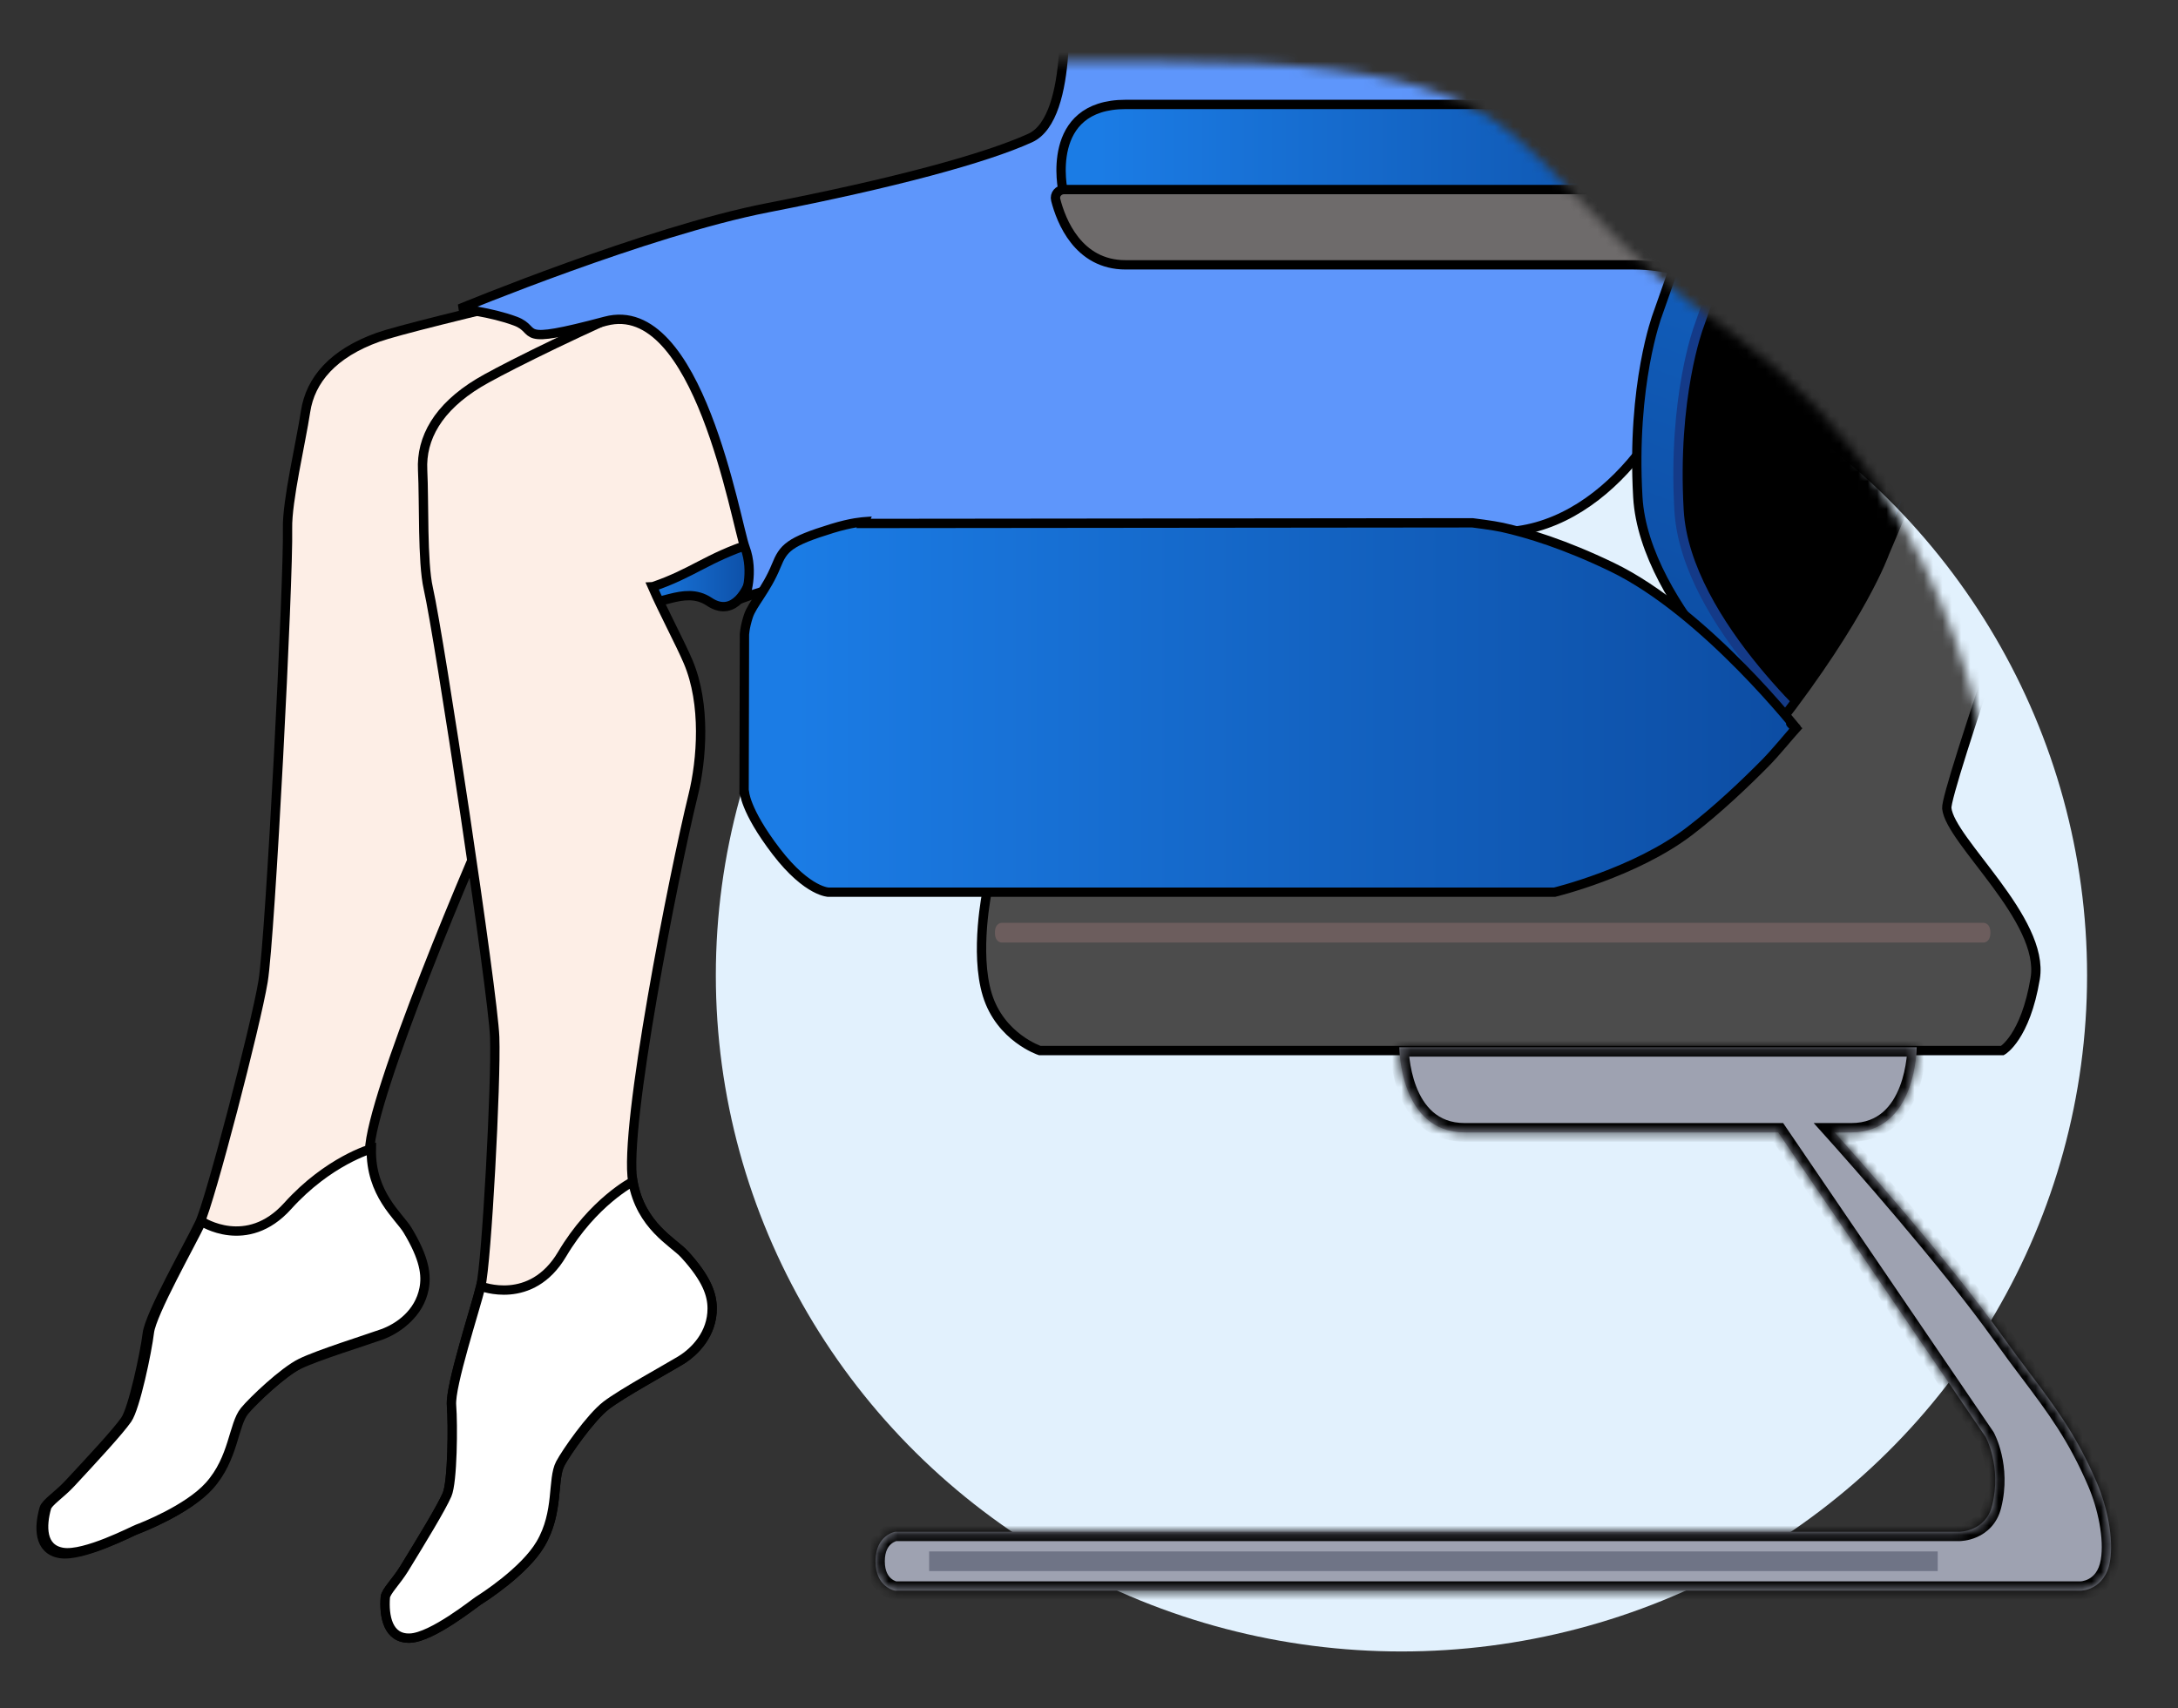
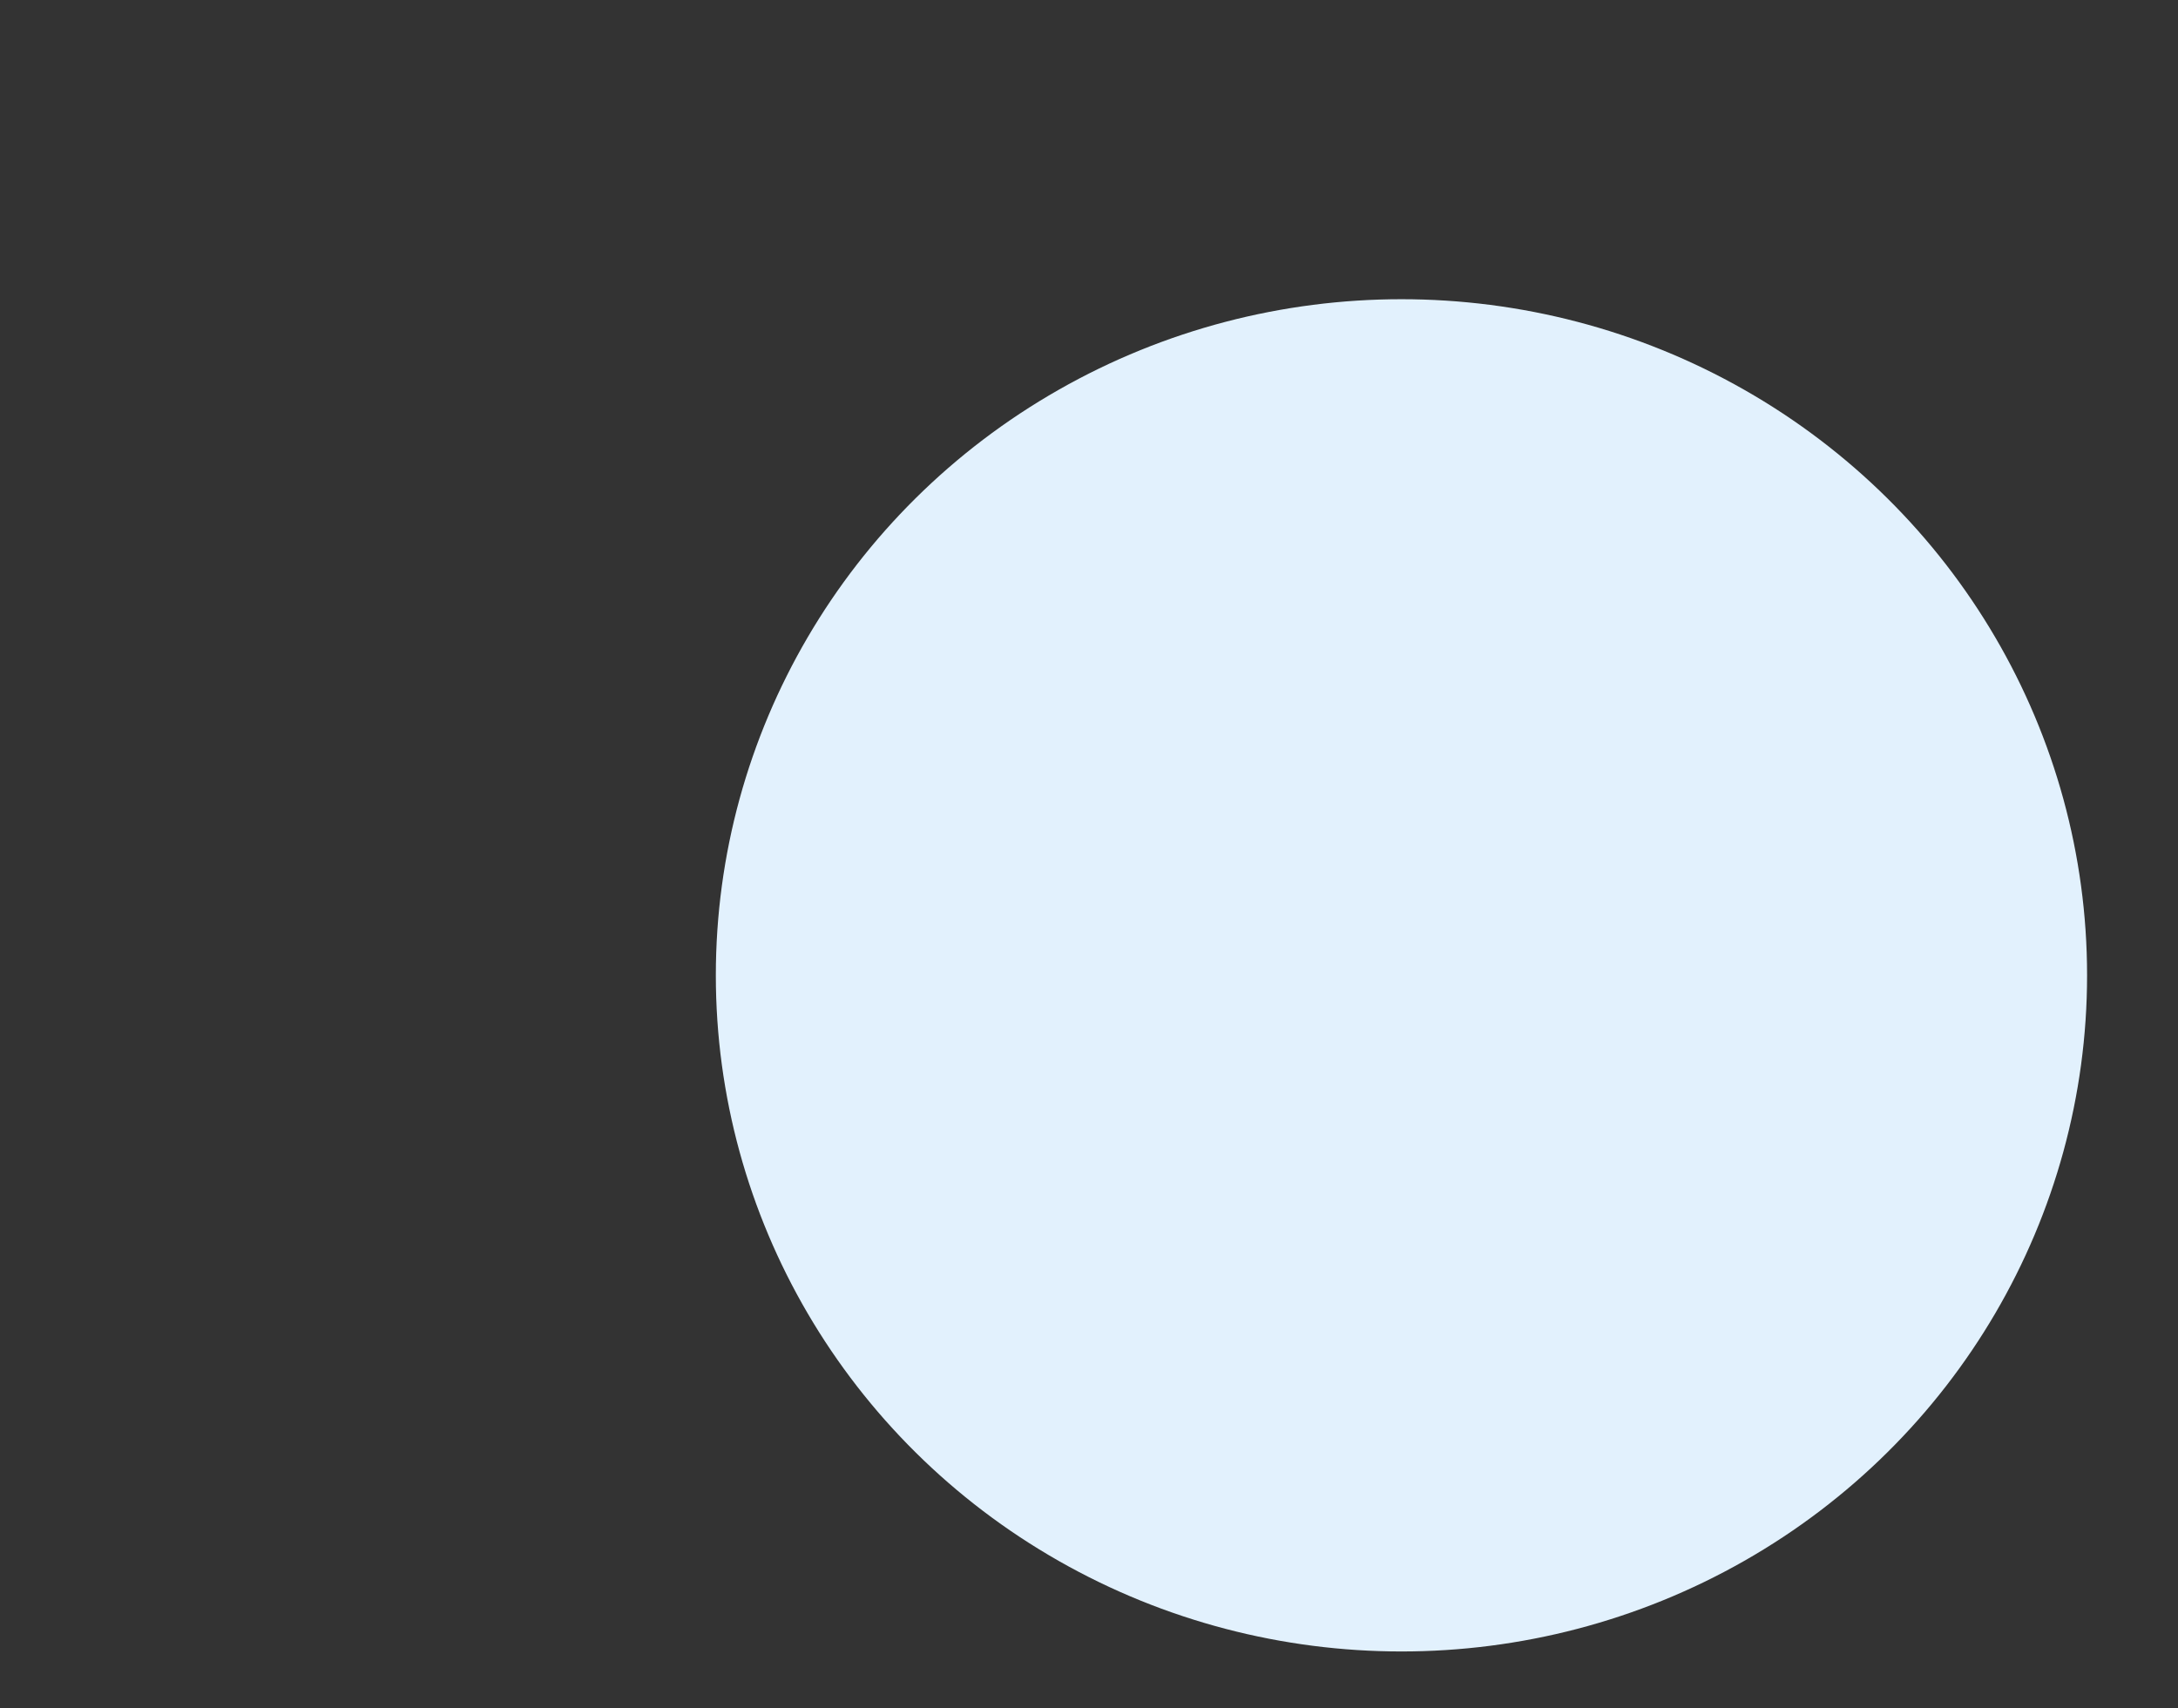
<svg xmlns="http://www.w3.org/2000/svg" viewBox="106.547 90.648 233.486 183.177">
  <rect x="106.547" y="90.648" width="233.486" height="183.177" fill="#333333" stroke="none" />
  <defs>
    <linearGradient id="paint0_linear_1_34" x1="66.592" y1="50.995" x2="79.441" y2="50.995" gradientUnits="userSpaceOnUse">
      <stop stop-color="#1B7CE5" />
      <stop offset="1" stop-color="#0C4CA2" />
    </linearGradient>
    <linearGradient id="paint2_linear_1_34" x1="224.202" y1="-43.796" x2="181.97" y2="69.49" gradientUnits="userSpaceOnUse">
      <stop stop-color="#1B7CE5" />
      <stop offset="1" stop-color="#0C4CA2" />
    </linearGradient>
    <linearGradient id="paint3_linear_1_34" x1="115.925" y1="10.905" x2="187.531" y2="10.905" gradientUnits="userSpaceOnUse">
      <stop stop-color="#1B7CE5" />
      <stop offset="1" stop-color="#0C4CA2" />
    </linearGradient>
    <linearGradient id="paint0_linear_2_37" x1="5.912" y1="20.36" x2="114.009" y2="20.36" gradientUnits="userSpaceOnUse" gradientTransform="matrix(1, 0, 0, 1, 77.567, 49.362)">
      <stop stop-color="#1B7CE5" />
      <stop offset="1" stop-color="#0C4CA2" />
    </linearGradient>
  </defs>
  <ellipse cx="256.786" cy="195.232" rx="73.5" ry="72.5" fill="#E2F1FD" />
  <mask id="mask0_1_34" style="mask-type:alpha" maskUnits="userSpaceOnUse" x="0" y="0" width="243" height="172">
-     <path fill-rule="evenodd" clip-rule="evenodd" d="M121.958 0.474H0V172H232.09L242.065 86.878L212.139 81.558C212.139 81.558 210.327 48.857 184.359 29.994C182.744 28.698 181.072 27.469 179.348 26.312C173.58 21.812 169.886 17.868 166.736 14.505C158.137 5.324 153.595 0.474 121.958 0.474Z" fill="#D9D9D9" />
-   </mask>
+     </mask>
  <g mask="url(#mask0_1_34)" transform="matrix(1, 0, 0, 1, 108.286, 96.732)">
    <path d="M78.507 56.575C78.507 56.575 77.105 60.314 74.301 58.444C71.497 56.575 68.693 59.379 65.889 58.444L66.824 53.771L78.974 43.023L79.441 54.239L78.507 56.575Z" fill="url(#paint0_linear_1_34)" stroke="black" />
    <path d="M38.785 30.081C42.637 28.703 69.591 22.442 87.444 18.714L102.699 47.38C98.143 50.709 77.938 51.219 63.945 52.791C59.089 53.336 57.15 54.65 52.711 55.214L52.667 55.208C53.251 57.959 54.371 61.704 54.809 63.843C55.795 68.674 54.156 74.444 52.469 78.009C48.814 85.734 38.02 111.534 37.883 117.287C37.768 122.142 40.837 124.508 41.749 126.025C43.579 129.073 43.79 130.868 43.502 132.309C42.972 134.967 40.799 136.485 39.048 137.111C37.382 137.707 32.186 139.318 30.295 140.241C28.404 141.164 25.09 144.324 24.231 145.372C23.015 146.853 23.085 150.453 20.435 153.393C18.138 155.943 13.161 157.856 12.724 158.013C12.286 158.169 7.071 160.888 4.71 160.498C2.349 160.108 2.442 157.606 2.989 155.683C3.16 155.08 4.488 154.253 5.591 153.07C8.003 150.482 10.752 147.527 11.668 146.221C12.521 145.005 13.8 138.982 14.05 136.918C14.299 134.854 18.548 127.411 19.673 125.034C20.798 122.657 25.683 103.878 26.463 99.157C27.243 94.435 29.205 56.092 29.085 50.581C29.021 47.642 30.504 41.434 31.019 38.042C31.533 34.649 33.971 31.802 38.785 30.081Z" fill="#FDEEE6" stroke="black" />
    <path d="M49.591 34.976C53.09 32.858 75.474 21.707 93.761 16.719L115.707 47.31C103.737 52.212 92.172 47.88 78.774 52.212C74.125 53.715 72.487 55.388 68.249 56.827L68.204 56.829C69.326 59.408 71.171 62.856 72.026 64.865C73.956 69.401 73.501 75.382 72.559 79.212C70.518 87.51 65.086 114.945 66.1 120.61C66.955 125.39 70.434 127.096 71.63 128.402C74.031 131.023 74.596 132.74 74.602 134.21C74.612 136.92 72.786 138.84 71.195 139.803C69.681 140.719 64.911 143.335 63.242 144.616C61.572 145.898 58.956 149.655 58.323 150.853C57.427 152.548 58.213 156.061 56.203 159.471C54.461 162.427 49.965 165.295 49.568 165.536C49.17 165.776 44.602 169.48 42.211 169.569C39.82 169.657 39.412 167.188 39.564 165.194C39.611 164.569 40.748 163.494 41.593 162.114C43.44 159.097 45.544 155.653 46.181 154.191C46.775 152.829 46.827 146.672 46.66 144.6C46.493 142.528 49.172 134.386 49.8 131.833C50.428 129.279 51.471 109.904 51.293 105.122C51.115 100.339 45.39 62.375 44.174 56.999C43.525 54.131 43.74 47.753 43.568 44.326C43.395 40.898 45.216 37.623 49.591 34.976Z" fill="#FDEEE6" stroke="black" />
    <path d="M46.666 144.6C46.498 142.528 49.178 134.386 49.806 131.833C49.806 131.833 55.196 134.014 58.521 128.401C61.846 122.789 66.105 120.61 66.105 120.61C66.96 125.39 70.44 127.096 71.635 128.401C74.037 131.023 74.602 132.74 74.607 134.21C74.617 136.92 72.791 138.84 71.201 139.803C69.686 140.719 64.916 143.334 63.247 144.616C61.578 145.898 58.961 149.655 58.328 150.853C57.433 152.548 58.218 156.061 56.209 159.471C54.466 162.427 49.971 165.295 49.573 165.536C49.176 165.776 44.608 169.48 42.217 169.569C39.825 169.657 39.417 167.188 39.569 165.194C39.617 164.569 40.754 163.494 41.598 162.114C43.446 159.097 45.55 155.653 46.187 154.191C46.78 152.829 46.833 146.672 46.666 144.6Z" fill="white" stroke="black" />
    <path d="M14.275 136.779C14.52 134.714 18.754 127.262 19.874 124.883C19.874 124.883 24.727 128.085 29.095 123.239C33.462 118.393 38.068 117.098 38.068 117.098C37.963 121.952 41.037 124.312 41.951 125.827C43.788 128.871 44.003 130.666 43.718 132.108C43.193 134.767 41.024 136.289 39.275 136.919C37.609 137.518 32.417 139.14 30.528 140.068C28.638 140.995 25.332 144.161 24.475 145.211C23.262 146.695 23.339 150.295 20.696 153.241C18.404 155.795 13.431 157.719 12.994 157.877C12.557 158.034 7.348 160.763 4.986 160.378C2.624 159.993 2.712 157.492 3.254 155.567C3.424 154.964 4.751 154.134 5.851 152.949C8.258 150.356 11 147.395 11.913 146.087C12.764 144.869 14.031 138.843 14.275 136.779Z" fill="white" stroke="black" />
    <path d="M53.526 28.357C50.865 27.36 47.54 27.027 47.54 27.027C47.54 27.027 67.607 18.72 80.529 16.198C94.013 13.567 103.855 10.917 108.696 8.716C113.537 6.516 112.217 -7.568 112.217 -7.568L175.757 6.516C175.757 6.516 180.022 23.369 179.357 30.352C178.63 37.982 170.235 50.968 158.93 50.968C147.625 50.968 141.307 49.97 131 50.635C120.692 51.3 107.392 56.953 98.746 55.29C90.101 53.628 78.131 57.95 78.131 57.95C78.131 57.95 79.129 55.29 78.131 52.63C77.133 49.97 73.143 25.697 63.168 28.357C53.193 31.017 56.186 29.355 53.526 28.357Z" fill="#5E96FB" stroke="black" />
-     <path d="M188.82 71.219C188.961 71.346 189.081 71.452 189.178 71.537C189.265 71.479 189.371 71.409 189.494 71.328C189.915 71.05 190.544 70.632 191.378 70.072C193.046 68.953 195.534 67.268 198.812 65.003C202.035 62.776 204.977 59.605 207.123 56.974C208.193 55.662 209.059 54.49 209.658 53.647C209.958 53.225 210.19 52.886 210.347 52.653C210.425 52.536 210.485 52.446 210.525 52.386L210.555 52.34L240.318 -27.5C240.259 -27.557 240.194 -27.622 240.125 -27.698C239.85 -28.003 239.52 -28.469 239.263 -29.138C238.746 -30.484 238.542 -32.591 239.561 -35.761C240.531 -38.777 240.524 -41.033 240.288 -42.517C240.17 -43.26 239.994 -43.813 239.852 -44.175C239.809 -44.284 239.769 -44.375 239.734 -44.449L226.812 -44.449L226.794 -44.449L226.777 -44.45L226.777 -44.451L226.777 -44.451L226.776 -44.451L226.774 -44.451L226.754 -44.452C226.735 -44.453 226.706 -44.454 226.665 -44.455C226.585 -44.457 226.461 -44.458 226.297 -44.454C225.969 -44.446 225.479 -44.417 224.848 -44.333C223.587 -44.164 221.759 -43.774 219.526 -42.886C215.064 -41.111 208.962 -37.338 202.519 -29.327C196.055 -21.291 191.599 -13.254 188.758 -7.224C187.338 -4.21 186.322 -1.699 185.663 0.056C185.333 0.934 185.092 1.622 184.934 2.09C184.855 2.324 184.796 2.503 184.758 2.623C184.739 2.683 184.724 2.728 184.715 2.758L184.705 2.791L184.702 2.799L184.702 2.801L184.702 2.801L184.699 2.812L184.695 2.822L175.917 27.745L175.917 27.746L175.914 27.755L175.914 27.756L175.913 27.759L175.907 27.773C175.903 27.785 175.895 27.806 175.886 27.833C175.867 27.887 175.838 27.97 175.801 28.081C175.728 28.302 175.623 28.634 175.5 29.072C175.252 29.948 174.927 31.246 174.623 32.924C174.015 36.28 173.492 41.155 173.839 47.209C174.178 53.139 178.036 59.264 181.886 63.956C183.802 66.291 185.698 68.249 187.114 69.624C187.822 70.311 188.41 70.851 188.82 71.219Z" fill="url(#paint2_linear_1_34)" stroke="black" />
+     <path d="M188.82 71.219C188.961 71.346 189.081 71.452 189.178 71.537C189.265 71.479 189.371 71.409 189.494 71.328C189.915 71.05 190.544 70.632 191.378 70.072C193.046 68.953 195.534 67.268 198.812 65.003C202.035 62.776 204.977 59.605 207.123 56.974C208.193 55.662 209.059 54.49 209.658 53.647C209.958 53.225 210.19 52.886 210.347 52.653C210.425 52.536 210.485 52.446 210.525 52.386L210.555 52.34L240.318 -27.5C240.259 -27.557 240.194 -27.622 240.125 -27.698C239.85 -28.003 239.52 -28.469 239.263 -29.138C238.746 -30.484 238.542 -32.591 239.561 -35.761C240.531 -38.777 240.524 -41.033 240.288 -42.517C240.17 -43.26 239.994 -43.813 239.852 -44.175C239.809 -44.284 239.769 -44.375 239.734 -44.449L226.812 -44.449L226.794 -44.449L226.777 -44.45L226.777 -44.451L226.777 -44.451L226.776 -44.451L226.774 -44.451L226.754 -44.452C226.735 -44.453 226.706 -44.454 226.665 -44.455C226.585 -44.457 226.461 -44.458 226.297 -44.454C225.969 -44.446 225.479 -44.417 224.848 -44.333C223.587 -44.164 221.759 -43.774 219.526 -42.886C215.064 -41.111 208.962 -37.338 202.519 -29.327C196.055 -21.291 191.599 -13.254 188.758 -7.224C187.338 -4.21 186.322 -1.699 185.663 0.056C185.333 0.934 185.092 1.622 184.934 2.09C184.855 2.324 184.796 2.503 184.758 2.623C184.739 2.683 184.724 2.728 184.715 2.758L184.705 2.791L184.702 2.799L184.702 2.801L184.702 2.801L184.699 2.812L184.695 2.822L175.917 27.745L175.914 27.755L175.914 27.756L175.913 27.759L175.907 27.773C175.903 27.785 175.895 27.806 175.886 27.833C175.867 27.887 175.838 27.97 175.801 28.081C175.728 28.302 175.623 28.634 175.5 29.072C175.252 29.948 174.927 31.246 174.623 32.924C174.015 36.28 173.492 41.155 173.839 47.209C174.178 53.139 178.036 59.264 181.886 63.956C183.802 66.291 185.698 68.249 187.114 69.624C187.822 70.311 188.41 70.851 188.82 71.219Z" fill="url(#paint2_linear_1_34)" stroke="black" />
    <path d="M229.155 -41.927C229.155 -41.927 220.036 -44.384 207.048 -28.236C194.059 -12.088 189.142 4.06 189.142 4.06L180.364 28.984C180.364 28.984 177.56 36.445 178.258 48.642C178.956 60.839 194.055 73.566 194.055 73.566" stroke="#143A88" stroke-linecap="round" />
    <path d="M 104.105 100.596 C 102.701 96.033 104.105 89.363 104.105 89.363 L 162.729 89.363 C 162.729 89.363 174.314 89.363 185.898 75.321 C 186.344 74.781 186.777 74.249 187.197 73.727 C 187.183 73.73 187.169 73.734 187.155 73.737 C 186.853 73.808 186.528 73.846 186.191 73.737 C 185.782 73.605 185.361 73.271 184.895 72.863 C 184.297 72.34 183.667 71.39 182.935 70.722 C 182.369 70.206 181.878 69.817 181.188 69.331 C 181.141 69.496 181.082 69.658 181.009 69.797 C 180.716 70.355 180.285 70.877 179.593 71.455 C 178.935 72.004 177.836 72.72 176.801 73.306 C 176.377 73.892 175.957 74.35 175.427 74.853 C 174.783 75.465 173.988 76.089 173.196 76.601 C 172.401 77.115 171.575 77.493 170.664 77.928 C 169.678 78.398 168.287 79.11 167.468 79.314 C 166.912 79.454 166.557 79.478 166.142 79.375 C 165.722 79.27 165.242 79.025 164.966 78.681 C 164.678 78.322 164.446 77.714 164.484 77.234 C 164.523 76.739 164.673 76.246 165.238 75.757 C 165.807 75.264 167.166 74.79 168.459 74.308 C 168.31 74.003 168.17 73.565 168.167 73.234 C 168.165 72.875 168.318 72.485 168.469 72.209 C 168.601 71.967 168.618 71.838 168.981 71.636 C 169.761 71.203 172.706 70.716 173.985 70.189 C 173.993 70.186 174.001 70.182 174.009 70.179 C 174.315 69.685 174.567 69.159 174.734 68.613 C 174.773 68.484 174.81 68.346 174.843 68.203 C 174.705 68.351 174.561 68.493 174.411 68.628 C 173.81 69.171 173.049 69.632 172.301 69.954 C 171.56 70.273 170.608 70.321 169.949 70.557 C 169.4 70.754 169.281 70.838 168.563 71.22 C 167.155 71.969 163.148 74.596 161.388 75.32 C 160.269 75.781 159.745 75.817 158.795 75.923 C 157.736 76.041 156.425 75.987 155.298 75.923 C 154.217 75.862 153.162 75.779 152.163 75.561 C 151.195 75.351 150.207 75.002 149.39 74.657 C 148.662 74.35 148.029 74.032 147.46 73.632 C 146.921 73.252 146.473 72.895 146.044 72.336 C 145.544 71.684 144.979 70.745 144.717 69.864 C 144.454 68.977 144.392 67.91 144.476 67.03 C 144.554 66.21 144.794 65.446 145.139 64.739 C 145.486 64.028 145.971 63.341 146.556 62.78 C 147.159 62.2 148.081 61.645 148.727 61.333 C 149.237 61.086 149.624 61.001 150.113 60.91 C 150.626 60.815 151.183 60.764 151.741 60.79 C 152.326 60.817 152.943 60.919 153.55 61.091 C 154.189 61.273 154.89 61.755 155.479 61.875 C 155.98 61.977 156.171 62.095 156.866 61.875 C 158.286 61.426 162.474 58.541 164.041 57.775 C 164.647 57.479 164.954 57.35 165.321 57.23 C 165.387 57.154 165.451 57.087 165.511 57.036 C 165.756 56.828 165.898 56.773 166.295 56.735 C 166.486 56.717 166.752 56.718 167.057 56.734 C 167.716 56.567 168.424 56.422 169.045 56.389 C 170.001 56.339 171.021 56.461 171.818 56.69 C 172.519 56.892 173.119 57.264 173.627 57.594 C 174.072 57.884 174.367 58.097 174.742 58.529 C 174.976 58.797 175.252 59.175 175.51 59.57 C 175.724 59.48 175.95 59.42 176.156 59.397 C 176.602 59.347 177.129 59.487 177.543 59.699 C 177.965 59.914 178.248 60.191 178.658 60.693 C 179.259 61.431 180.292 63.119 180.708 64.009 C 180.741 64.079 180.77 64.145 180.798 64.208 C 181.713 64.755 182.549 65.274 183.176 65.718 C 184.625 66.743 185.753 67.795 186.402 68.401 C 186.771 68.746 186.977 69.03 187.095 69.155 C 187.147 69.209 187.131 69.186 187.186 69.245 C 187.329 69.4 187.977 70.146 188.12 70.3 C 188.175 70.359 188.17 70.322 188.211 70.391 C 188.316 70.572 188.706 71.364 188.751 71.761 C 197.954 59.924 200.291 53.206 200.291 53.206 L 240.31 -41.225 L 249.086 -41.225 C 249.086 -41.225 206.605 77.077 206.961 80.587 C 207.316 84.097 217.492 92.522 216.439 98.841 C 215.386 105.16 212.928 106.564 212.928 106.564 L 109.722 106.564 C 109.722 106.564 105.509 105.16 104.105 100.596 Z" fill="#4C4C4C" stroke="black" />
    <path d="M105.622 92.873H210.934C210.934 92.873 211.636 92.873 211.636 93.927C211.636 94.98 210.934 94.98 210.934 94.98H105.622C105.622 94.98 104.92 94.98 104.92 93.927C104.92 92.873 105.622 92.873 105.622 92.873Z" fill="#6C5D5D" />
    <path d="M112.218 14.389C112.218 14.389 110.166 5.113 118.942 5.113H163.525C163.525 5.113 176.15 5.113 182.481 8.623C188.812 12.134 187.395 16.697 187.395 16.697C187.395 16.697 186.003 15.995 183.183 15.293C180.363 14.591 176.864 14.591 176.864 14.591L112.218 14.389Z" fill="url(#paint3_linear_1_34)" stroke="black" />
    <path d="M171.937 14.24H112.345C111.742 14.24 111.286 14.767 111.436 15.351C112.003 17.565 113.814 22.314 118.929 22.314H166.671H173.341C180.713 22.314 184.925 26.526 184.925 26.526L205.637 42.674C205.637 42.674 211.604 47.238 215.115 42.674C218.625 38.111 213.711 34.249 213.711 34.249L195.456 20.208C195.456 20.208 191.595 17.399 185.978 15.644C180.362 13.889 171.937 14.24 171.937 14.24Z" fill="#6E6B6B" stroke="black" />
    <circle cx="209.507" cy="38.111" r="3.51" fill="#4C4C4C" />
    <mask id="path-18-inside-1_1_34" fill="white">
-       <path fill-rule="evenodd" clip-rule="evenodd" d="M203.735 106.213H148.271C148.271 106.213 148.271 115.34 155.292 115.34H188.889L211.117 147.987C211.117 147.987 212.872 151.146 211.819 155.359C211.117 158.167 208.309 158.167 208.309 158.167H94.22C94.22 158.167 92.114 158.518 92.114 161.327C92.114 164.135 94.22 164.486 94.22 164.486H221.297C221.297 164.486 223.91 164.486 224.457 161.327C224.888 158.836 224.105 155.359 223.052 152.902C220.878 147.828 218.625 144.832 215.829 141.115C214.908 139.89 213.928 138.586 212.872 137.105C207.004 128.868 196.848 117.472 194.934 115.34H196.715C203.735 115.34 203.735 106.213 203.735 106.213Z" />
-     </mask>
+       </mask>
    <path fill-rule="evenodd" clip-rule="evenodd" d="M203.735 106.213H148.271C148.271 106.213 148.271 115.34 155.292 115.34H188.889L211.117 147.987C211.117 147.987 212.872 151.146 211.819 155.359C211.117 158.167 208.309 158.167 208.309 158.167H94.22C94.22 158.167 92.114 158.518 92.114 161.327C92.114 164.135 94.22 164.486 94.22 164.486H221.297C221.297 164.486 223.91 164.486 224.457 161.327C224.888 158.836 224.105 155.359 223.052 152.902C220.878 147.828 218.625 144.832 215.829 141.115C214.908 139.89 213.928 138.586 212.872 137.105C207.004 128.868 196.848 117.472 194.934 115.34H196.715C203.735 115.34 203.735 106.213 203.735 106.213Z" fill="#9EA2B1" />
    <path d="M148.271 106.213V105.213H147.271V106.213H148.271ZM203.735 106.213H204.735V105.213H203.735V106.213ZM188.889 115.34L189.716 114.777L189.418 114.34H188.889V115.34ZM211.117 147.987L211.991 147.501L211.969 147.462L211.944 147.424L211.117 147.987ZM211.819 155.359L210.849 155.116L210.849 155.116L211.819 155.359ZM94.22 158.167V157.167H94.137L94.056 157.181L94.22 158.167ZM94.22 164.486L94.056 165.472L94.137 165.486H94.22V164.486ZM224.457 161.327L225.442 161.497L225.442 161.497L224.457 161.327ZM223.052 152.902L222.133 153.295L222.133 153.295L223.052 152.902ZM215.829 141.115L216.629 140.514L216.629 140.514L215.829 141.115ZM212.872 137.105L213.687 136.524L213.687 136.524L212.872 137.105ZM194.934 115.34V114.34H192.692L194.19 116.008L194.934 115.34ZM148.271 107.213H203.735V105.213H148.271V107.213ZM155.292 114.34C153.775 114.34 152.692 113.855 151.888 113.158C151.064 112.445 150.484 111.464 150.082 110.418C149.681 109.375 149.476 108.318 149.372 107.512C149.321 107.112 149.296 106.779 149.283 106.55C149.277 106.436 149.274 106.348 149.272 106.29C149.271 106.261 149.271 106.24 149.271 106.227C149.271 106.22 149.271 106.216 149.271 106.214C149.271 106.212 149.271 106.212 149.271 106.212C149.271 106.212 149.271 106.212 149.271 106.212C149.271 106.212 149.271 106.212 149.271 106.212C149.271 106.213 149.271 106.213 148.271 106.213C147.271 106.213 147.271 106.213 147.271 106.214C147.271 106.214 147.271 106.215 147.271 106.215C147.271 106.216 147.271 106.217 147.271 106.218C147.271 106.22 147.271 106.222 147.271 106.226C147.271 106.232 147.271 106.241 147.271 106.252C147.271 106.273 147.272 106.303 147.273 106.341C147.275 106.417 147.279 106.525 147.286 106.66C147.301 106.93 147.33 107.311 147.389 107.766C147.505 108.672 147.739 109.896 148.215 111.136C148.69 112.371 149.427 113.672 150.578 114.67C151.748 115.684 153.298 116.34 155.292 116.34V114.34ZM188.889 114.34H155.292V116.34H188.889V114.34ZM211.944 147.424L189.716 114.777L188.063 115.903L210.29 148.55L211.944 147.424ZM212.789 155.601C213.363 153.308 213.171 151.3 212.837 149.866C212.669 149.149 212.465 148.571 212.3 148.168C212.218 147.966 212.144 147.806 212.09 147.694C212.063 147.638 212.04 147.593 212.023 147.561C212.015 147.545 212.008 147.532 212.002 147.522C212 147.517 211.997 147.513 211.995 147.509C211.995 147.508 211.994 147.506 211.993 147.505C211.993 147.504 211.992 147.503 211.992 147.503C211.992 147.503 211.992 147.502 211.991 147.502C211.991 147.502 211.991 147.501 211.117 147.987C210.243 148.473 210.243 148.472 210.242 148.472C210.242 148.472 210.242 148.471 210.242 148.471C210.242 148.471 210.242 148.471 210.242 148.47C210.241 148.47 210.241 148.469 210.241 148.469C210.241 148.469 210.241 148.469 210.242 148.47C210.243 148.473 210.245 148.478 210.25 148.486C210.258 148.502 210.272 148.529 210.291 148.568C210.328 148.645 210.384 148.765 210.449 148.925C210.58 149.245 210.749 149.721 210.889 150.32C211.169 151.519 211.329 153.197 210.849 155.116L212.789 155.601ZM208.309 158.167C208.309 159.167 208.309 159.167 208.31 159.167C208.31 159.167 208.31 159.167 208.311 159.167C208.311 159.167 208.312 159.167 208.313 159.167C208.315 159.167 208.317 159.167 208.319 159.167C208.323 159.167 208.327 159.167 208.333 159.167C208.344 159.167 208.357 159.166 208.373 159.166C208.406 159.165 208.449 159.163 208.501 159.159C208.605 159.152 208.747 159.138 208.916 159.111C209.253 159.057 209.714 158.949 210.207 158.73C211.217 158.281 212.349 157.364 212.789 155.601L210.849 155.116C210.587 156.162 209.964 156.649 209.394 156.902C209.097 157.034 208.812 157.102 208.6 157.136C208.496 157.153 208.413 157.16 208.361 157.164C208.335 157.166 208.316 157.167 208.307 157.167C208.303 157.167 208.3 157.167 208.301 157.167C208.301 157.167 208.301 157.167 208.303 157.167C208.303 157.167 208.304 157.167 208.305 157.167C208.306 157.167 208.306 157.167 208.307 157.167C208.307 157.167 208.308 157.167 208.308 157.167C208.308 157.167 208.309 157.167 208.309 158.167ZM94.22 159.167H208.309V157.167H94.22V159.167ZM93.114 161.327C93.114 160.211 93.515 159.705 93.807 159.462C93.97 159.326 94.134 159.244 94.253 159.198C94.312 159.175 94.358 159.162 94.383 159.155C94.395 159.152 94.402 159.15 94.403 159.15C94.403 159.15 94.402 159.15 94.399 159.151C94.397 159.151 94.395 159.152 94.393 159.152C94.392 159.152 94.39 159.152 94.389 159.153C94.388 159.153 94.388 159.153 94.387 159.153C94.386 159.153 94.386 159.153 94.386 159.153C94.385 159.153 94.384 159.154 94.22 158.167C94.056 157.181 94.055 157.181 94.054 157.181C94.054 157.181 94.053 157.181 94.053 157.181C94.052 157.181 94.051 157.181 94.05 157.182C94.048 157.182 94.046 157.182 94.044 157.183C94.04 157.184 94.034 157.184 94.029 157.185C94.018 157.188 94.005 157.19 93.99 157.193C93.96 157.2 93.921 157.208 93.876 157.22C93.786 157.244 93.667 157.28 93.528 157.334C93.253 157.441 92.89 157.623 92.527 157.925C91.766 158.56 91.114 159.634 91.114 161.327H93.114ZM94.22 164.486C94.384 163.499 94.385 163.5 94.386 163.5C94.386 163.5 94.386 163.5 94.387 163.5C94.388 163.5 94.388 163.5 94.389 163.5C94.39 163.501 94.392 163.501 94.393 163.501C94.395 163.501 94.397 163.502 94.399 163.502C94.402 163.503 94.403 163.503 94.403 163.503C94.402 163.503 94.395 163.501 94.383 163.498C94.358 163.491 94.312 163.478 94.253 163.455C94.134 163.409 93.97 163.327 93.807 163.191C93.515 162.948 93.114 162.442 93.114 161.327H91.114C91.114 163.019 91.766 164.093 92.527 164.728C92.89 165.03 93.253 165.212 93.528 165.319C93.667 165.373 93.786 165.409 93.876 165.433C93.921 165.445 93.96 165.453 93.99 165.46C94.005 165.463 94.018 165.465 94.029 165.468C94.034 165.469 94.04 165.469 94.044 165.47C94.046 165.471 94.048 165.471 94.05 165.471C94.051 165.472 94.052 165.472 94.053 165.472C94.053 165.472 94.054 165.472 94.054 165.472C94.055 165.472 94.056 165.472 94.22 164.486ZM221.297 163.486H94.22V165.486H221.297V163.486ZM223.471 161.156C223.251 162.426 222.654 162.961 222.192 163.214C221.941 163.351 221.7 163.42 221.523 163.455C221.435 163.472 221.367 163.48 221.326 163.483C221.305 163.485 221.292 163.486 221.287 163.486C221.284 163.486 221.284 163.486 221.285 163.486C221.286 163.486 221.287 163.486 221.289 163.486C221.29 163.486 221.292 163.486 221.293 163.486C221.294 163.486 221.294 163.486 221.295 163.486C221.295 163.486 221.296 163.486 221.296 163.486C221.297 163.486 221.297 163.486 221.297 164.486C221.297 165.486 221.298 165.486 221.298 165.486C221.299 165.486 221.299 165.486 221.3 165.486C221.301 165.486 221.301 165.486 221.302 165.486C221.304 165.486 221.306 165.486 221.309 165.486C221.313 165.486 221.318 165.486 221.324 165.486C221.336 165.485 221.35 165.485 221.367 165.484C221.4 165.483 221.443 165.481 221.495 165.476C221.599 165.467 221.739 165.45 221.905 165.418C222.235 165.354 222.681 165.226 223.152 164.968C224.133 164.431 225.115 163.386 225.442 161.497L223.471 161.156ZM222.133 153.295C223.15 155.667 223.856 158.935 223.471 161.156L225.442 161.497C225.92 158.737 225.061 155.051 223.971 152.508L222.133 153.295ZM215.03 141.716C217.821 145.426 220.01 148.341 222.133 153.295L223.971 152.508C221.746 147.315 219.429 144.237 216.629 140.514L215.03 141.716ZM212.058 137.685C213.122 139.179 214.109 140.492 215.03 141.716L216.629 140.514C215.707 139.288 214.734 137.994 213.687 136.524L212.058 137.685ZM194.19 116.008C196.11 118.147 206.228 129.502 212.058 137.685L213.687 136.524C207.781 128.235 197.587 116.798 195.678 114.672L194.19 116.008ZM196.715 114.34H194.934V116.34H196.715V114.34ZM203.735 106.213C202.735 106.213 202.735 106.213 202.735 106.212C202.735 106.212 202.735 106.212 202.735 106.212C202.735 106.212 202.735 106.212 202.735 106.212C202.735 106.212 202.735 106.212 202.735 106.214C202.735 106.216 202.735 106.22 202.735 106.227C202.735 106.24 202.735 106.261 202.734 106.29C202.733 106.348 202.73 106.436 202.723 106.55C202.711 106.779 202.685 107.112 202.634 107.512C202.531 108.318 202.326 109.375 201.925 110.418C201.522 111.464 200.942 112.445 200.119 113.158C199.315 113.855 198.231 114.34 196.715 114.34V116.34C198.708 116.34 200.258 115.684 201.428 114.67C202.58 113.672 203.316 112.371 203.791 111.136C204.268 109.896 204.502 108.672 204.618 107.766C204.676 107.311 204.705 106.93 204.72 106.66C204.728 106.525 204.731 106.417 204.733 106.341C204.734 106.303 204.735 106.273 204.735 106.252C204.735 106.241 204.735 106.232 204.735 106.226C204.735 106.222 204.735 106.22 204.735 106.218C204.735 106.217 204.735 106.216 204.735 106.215C204.735 106.215 204.735 106.214 204.735 106.214C204.735 106.213 204.735 106.213 203.735 106.213Z" fill="black" mask="url(#path-18-inside-1_1_34)" />
    <rect x="97.866" y="160.274" width="108.121" height="2.106" fill="#6F7486" />
    <path d="M 190.779 72.031 C 190.792 72.017 190.804 72.004 190.816 71.991 C 190.855 72.038 190.89 72.082 190.922 72.122 L 190.779 72.031 Z M 190.735 71.89 C 190.728 71.881 190.72 71.872 190.712 71.862 C 190.795 71.932 190.832 71.974 190.82 71.987 C 190.819 71.988 190.818 71.99 190.816 71.991 C 190.791 71.959 190.763 71.925 190.735 71.89 Z M 190.712 71.862 C 189.578 70.9 190.779 72.031 190.779 72.031 C 190.114 72.762 188.607 74.618 187.524 75.714 C 185.311 77.955 182.365 80.755 179.416 83.016 C 176.497 85.254 172.864 86.901 169.942 87.991 C 168.484 88.534 167.211 88.937 166.303 89.203 C 165.849 89.336 165.486 89.435 165.238 89.5 C 165.114 89.533 165.019 89.557 164.955 89.573 L 164.916 89.583 C 164.915 89.583 87.048 89.583 87.046 89.583 C 87.037 89.582 87.018 89.581 86.991 89.578 C 86.937 89.571 86.847 89.557 86.725 89.526 C 86.479 89.465 86.1 89.338 85.609 89.073 C 84.627 88.542 83.187 87.452 81.474 85.215 C 79.749 82.962 78.897 81.334 78.476 80.287 C 78.265 79.763 78.163 79.386 78.113 79.148 C 78.1 79.084 78.091 79.03 78.084 78.986 L 78.028 79.113 L 78.067 62.001 L 78.067 61.98 C 78.068 61.962 78.069 61.932 78.072 61.89 C 78.078 61.807 78.09 61.679 78.116 61.508 C 78.166 61.166 78.269 60.656 78.48 60.003 C 78.9 58.698 80.41 57.196 81.473 54.582 C 82.25 52.672 82.811 52.013 87.465 50.583 C 88.449 50.281 89.318 50.083 89.944 49.982 C 90.258 49.931 90.509 49.901 90.68 49.883 C 90.765 49.875 90.83 49.869 90.874 49.866 C 90.895 49.864 90.911 49.863 90.921 49.862 L 90.84 50.045 L 156.113 49.977 C 156.113 49.977 158.329 50.25 159.295 50.465 C 162.022 51.07 166.022 52.286 171.078 54.727 C 176.088 57.146 181.11 61.561 184.897 65.402 C 186.786 67.318 188.359 69.081 189.459 70.365 C 189.995 70.991 190.419 71.503 190.712 71.862 Z" fill="url(#paint0_linear_2_37)" stroke="black" />
  </g>
</svg>